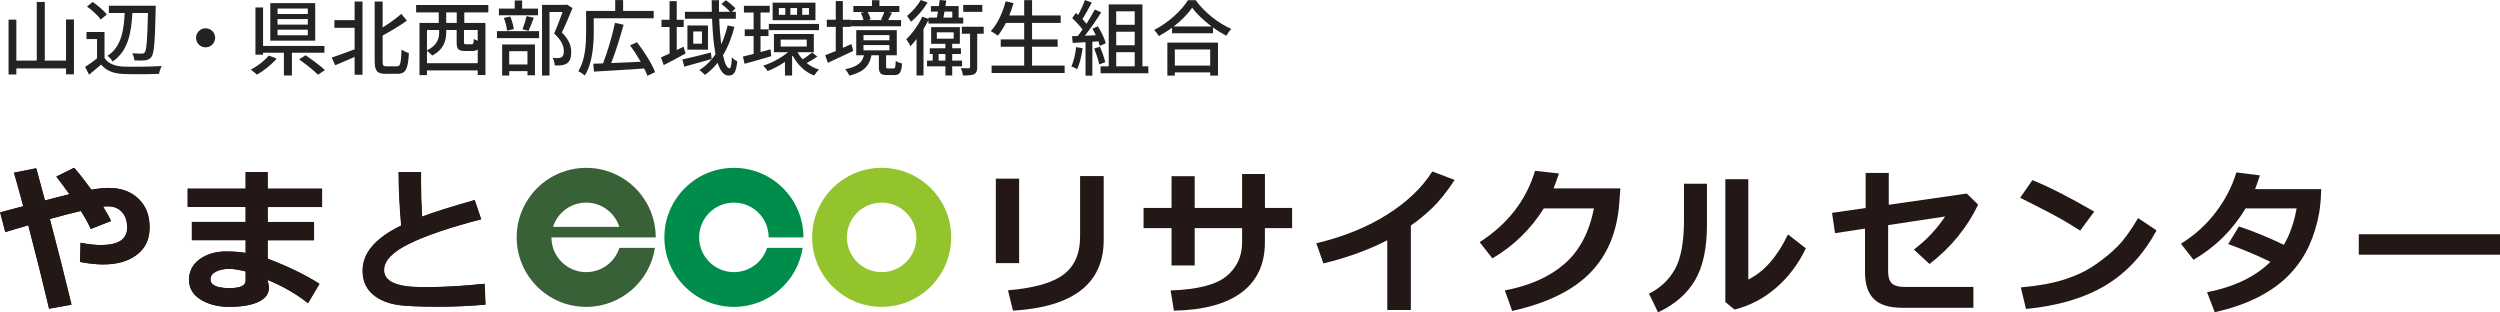
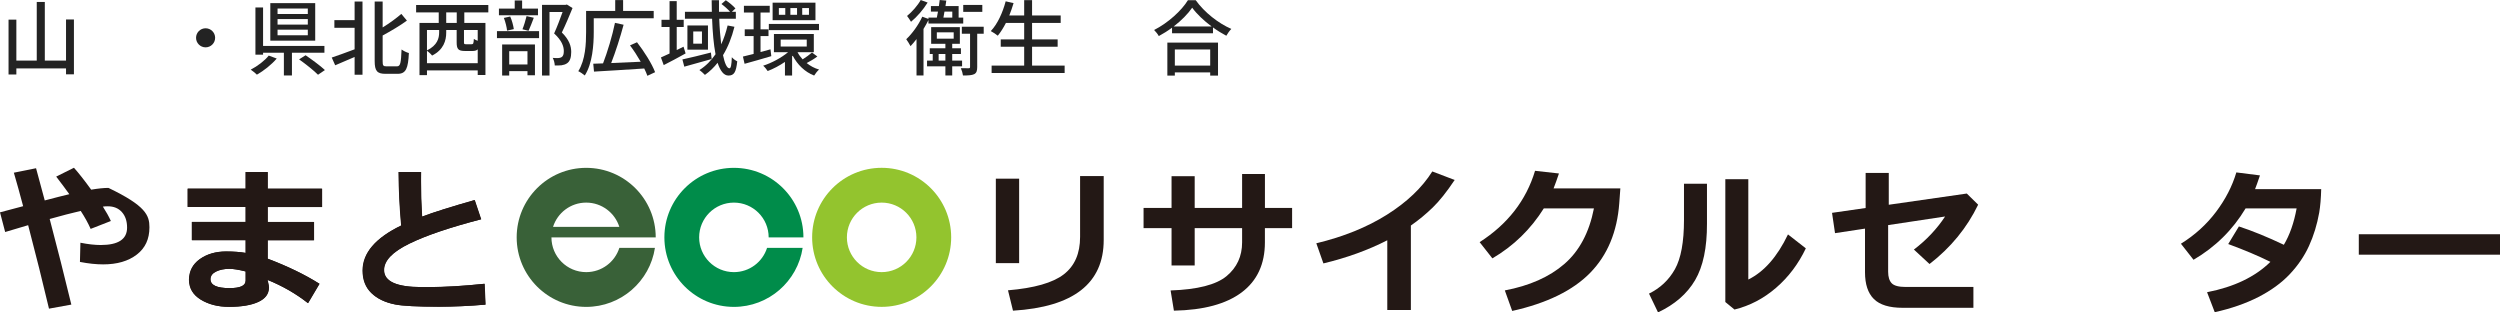
<svg xmlns="http://www.w3.org/2000/svg" width="304" height="38" viewBox="0 0 304 38" fill="none">
  <path d="M147.16 6.017H142.86V7.977H147.16V6.017ZM141.95 9.197V5.177H148.11V9.197H147.16V8.807H142.86V9.197H141.95ZM142.72 3.217H147.33C146.39 2.517 145.53 1.707 144.97 0.937C144.46 1.677 143.66 2.497 142.72 3.217ZM144.45 0.027H145.4C146.47 1.517 148.16 2.837 149.73 3.517C149.5 3.747 149.28 4.067 149.12 4.347C148.59 4.067 148.03 3.727 147.5 3.337V4.047H142.52V3.367C142.01 3.747 141.46 4.087 140.91 4.387C140.8 4.167 140.53 3.837 140.34 3.647C142.05 2.777 143.69 1.277 144.45 0.027Z" fill="#232323" />
-   <path d="M130.86 5.728L131.65 5.868C131.52 6.808 131.29 7.778 130.98 8.418C130.83 8.308 130.46 8.138 130.27 8.068C130.57 7.468 130.76 6.588 130.86 5.728ZM133.57 5.028L132.83 5.078V9.198H132V5.128C131.43 5.158 130.9 5.188 130.44 5.218L130.36 4.398L131.06 4.378C131.25 4.138 131.44 3.878 131.64 3.598C131.33 3.158 130.82 2.618 130.38 2.198L130.83 1.578C130.92 1.658 131.01 1.738 131.1 1.818C131.41 1.268 131.74 0.548 131.92 0.008L132.76 0.308C132.4 0.988 131.98 1.778 131.62 2.318C131.81 2.518 131.98 2.718 132.11 2.898C132.5 2.298 132.86 1.678 133.12 1.158L133.91 1.498C133.34 2.408 132.59 3.508 131.92 4.338L133.25 4.288C133.12 4.008 132.98 3.738 132.83 3.488L133.5 3.198C133.91 3.848 134.32 4.698 134.46 5.248L133.75 5.588C133.71 5.428 133.65 5.238 133.57 5.028ZM133.05 5.908L133.75 5.678C134.02 6.278 134.29 7.058 134.4 7.568L133.66 7.828C133.57 7.308 133.3 6.518 133.05 5.908ZM135.73 6.348V8.068H137.98V6.348H135.73ZM137.98 1.378H135.73V3.018H137.98V1.378ZM137.98 5.508V3.858H135.73V5.508H137.98ZM138.92 8.068H139.64V8.908H133.83V8.068H134.82V0.538H138.92V8.068Z" fill="#232323" />
  <path d="M125.5 7.98H129.46V8.88H120.58V7.98H124.54V5.68H121.69V4.79H124.54V2.79H122.32C122.01 3.39 121.68 3.92 121.33 4.34C121.14 4.18 120.73 3.91 120.48 3.78C121.29 2.93 121.92 1.56 122.29 0.16L123.25 0.38C123.1 0.89 122.92 1.4 122.73 1.88H124.54V0.02H125.5V1.88H128.98V2.79H125.5V4.79H128.61V5.68H125.5V7.98Z" fill="#232323" />
  <path d="M119.449 0.6V1.44H117.129V0.6H119.449ZM111.959 0L112.799 0.31C112.289 1.15 111.499 2.06 110.779 2.65C110.669 2.46 110.439 2.11 110.299 1.94C110.909 1.44 111.609 0.65 111.959 0ZM115.799 1.41H114.849C114.809 1.67 114.769 1.91 114.719 2.14H115.799V1.41ZM112.899 2.86V2.44C112.719 2.8 112.519 3.16 112.299 3.52V9.18H111.449V4.75C111.209 5.07 110.959 5.36 110.719 5.61C110.619 5.41 110.349 4.97 110.199 4.77C110.919 4.09 111.679 3.05 112.149 2.03L112.899 2.3V2.14H113.919C113.959 1.91 114.009 1.67 114.059 1.41H113.199V0.74H114.169C114.209 0.48 114.239 0.23 114.269 0L115.069 0.07C115.039 0.28 114.999 0.51 114.969 0.74H116.569V2.14H117.129V2.86H112.899ZM114.139 7.37H114.959V6.57H114.139V7.37ZM113.919 3.93V4.7H115.969V3.93H113.919ZM116.989 8.07H115.789V9.18H114.959V8.07H112.729V7.37H113.419V6.57H113.059V5.87H114.959V5.33H113.229V3.3H116.719V5.33H115.789V5.87H116.849V6.57H115.789V7.37H116.989V8.07ZM119.619 3.25V4.1H118.829V8.15C118.829 8.6 118.749 8.87 118.459 9.02C118.169 9.16 117.719 9.18 117.099 9.18C117.069 8.93 116.959 8.56 116.839 8.29C117.279 8.3 117.679 8.3 117.799 8.3C117.919 8.29 117.959 8.26 117.959 8.14V4.1H116.959V3.25H119.619Z" fill="#232323" />
-   <path d="M107.53 1.457H105.52C105.68 1.747 105.82 2.107 105.87 2.357L105.56 2.437H107.35L107.13 2.387C107.26 2.127 107.43 1.747 107.53 1.457ZM109.57 2.437V3.197H103.48V2.437H105C104.94 2.167 104.81 1.817 104.67 1.557L105.11 1.457H103.77V0.727H106.03V0.027H106.94V0.727H109.36V1.457H108.04L108.47 1.547C108.29 1.867 108.14 2.187 108 2.437H109.57ZM103.54 5.357L103.75 6.187C102.7 6.697 101.55 7.227 100.67 7.637L100.34 6.717C100.7 6.587 101.15 6.397 101.63 6.197V3.267H100.54V2.397H101.63V0.127H102.49V2.397H103.47V3.267H102.49V5.817L103.54 5.357ZM105 5.477V6.117H108.15V5.477H105ZM105 4.267V4.897H108.15V4.267H105ZM108 8.327H108.66C108.85 8.327 108.89 8.217 108.92 7.397C109.09 7.537 109.46 7.667 109.69 7.727C109.61 8.847 109.38 9.127 108.75 9.127H107.86C107.05 9.127 106.87 8.877 106.87 8.077V6.717H105.97C105.73 7.937 105.12 8.737 103.28 9.197C103.19 8.977 102.94 8.587 102.77 8.417C104.35 8.107 104.85 7.557 105.06 6.717H104.12V3.667H109.05V6.717H107.75V8.067C107.75 8.297 107.78 8.327 108 8.327Z" fill="#232323" />
  <path d="M98.37 1.798V0.978H97.55V1.798H98.37ZM96.92 1.798V0.978H96.11V1.798H96.92ZM95.49 1.798V0.978H94.71V1.798H95.49ZM99.16 0.328V2.458H93.95V0.328H99.16ZM93.49 3.668V2.908H99.59V3.668H93.49ZM93.69 5.998L93.79 6.828C92.67 7.158 91.47 7.508 90.54 7.758L90.34 6.878C90.71 6.788 91.16 6.678 91.64 6.558V4.388H90.56V3.568H91.64V1.528H90.46V0.708H93.6V1.528H92.48V3.568H93.45V4.388H92.48V6.328C92.88 6.218 93.29 6.108 93.69 5.998ZM94.93 4.818V5.658H98.1V4.818H94.93ZM98.74 6.388L99.39 6.868C98.99 7.168 98.49 7.468 98.09 7.668C98.53 8.018 99.04 8.298 99.6 8.458C99.39 8.628 99.14 8.968 99 9.188C97.87 8.748 96.97 7.868 96.4 6.778L96.32 6.848V9.188H95.45V7.528C94.78 7.988 94.03 8.378 93.35 8.638C93.23 8.448 92.98 8.138 92.8 7.988C93.84 7.658 95.01 7.028 95.83 6.348H94.11V4.138H98.96V6.348H96.98C97.14 6.658 97.35 6.948 97.6 7.218C97.98 6.988 98.46 6.628 98.74 6.388Z" fill="#232323" />
  <path d="M83.119 5.677L83.369 6.497C82.469 6.997 81.509 7.517 80.709 7.917L80.369 6.987C80.669 6.857 81.029 6.697 81.419 6.507V3.287H80.439V2.407H81.419V0.137H82.289V2.407H83.139V3.287H82.289V6.087C82.569 5.947 82.839 5.817 83.119 5.677ZM86.449 6.387L86.539 7.177C85.389 7.507 84.149 7.837 83.209 8.107L82.979 7.227C83.859 7.037 85.179 6.717 86.449 6.387ZM85.359 5.307V3.827H84.299V5.307H85.359ZM83.589 3.097H86.089V6.037H83.589V3.097ZM88.479 3.097L89.309 3.257C88.979 4.567 88.519 5.727 87.919 6.707C88.119 7.707 88.399 8.307 88.699 8.307C88.869 8.307 88.959 7.927 88.989 6.957C89.169 7.167 89.449 7.367 89.649 7.457C89.509 8.787 89.259 9.187 88.579 9.187C87.999 9.187 87.579 8.597 87.259 7.637C86.809 8.207 86.299 8.697 85.719 9.107C85.579 8.957 85.239 8.647 85.049 8.517C85.829 8.027 86.469 7.377 87.009 6.597C86.779 5.407 86.649 3.897 86.589 2.277H83.289V1.437H86.559C86.549 0.967 86.539 0.497 86.539 0.027H87.429C87.419 0.507 87.429 0.977 87.429 1.437H88.779C88.529 1.147 88.099 0.757 87.729 0.487L88.259 0.027C88.669 0.307 89.179 0.727 89.429 1.027L88.989 1.437H89.479V2.277H87.459C87.499 3.427 87.589 4.487 87.699 5.387C88.029 4.687 88.279 3.927 88.479 3.097Z" fill="#232323" />
  <path d="M72.2 2.218V3.898C72.2 5.438 72.05 7.718 71.11 9.178C70.95 9.038 70.54 8.748 70.32 8.658C71.19 7.278 71.27 5.298 71.27 3.898V1.328H74.81V0.008H75.77V1.328H79.49V2.218H72.2ZM79.66 8.778L78.72 9.218C78.63 8.958 78.5 8.648 78.34 8.328C76.13 8.478 73.81 8.618 72.23 8.708L72.14 7.748C72.49 7.738 72.89 7.718 73.33 7.708C73.86 6.338 74.47 4.318 74.78 2.778L75.83 3.008C75.42 4.538 74.84 6.348 74.32 7.668C75.42 7.618 76.67 7.568 77.91 7.508C77.52 6.828 77.06 6.118 76.61 5.518L77.46 5.138C78.33 6.258 79.28 7.758 79.66 8.778Z" fill="#232323" />
  <path d="M65.42 1.049V1.859H60.67V1.049H62.59V0.059H63.49V1.049H65.42ZM64.27 3.749L63.53 3.559C63.71 3.129 63.92 2.429 64.03 1.959L64.91 2.159C64.69 2.719 64.47 3.339 64.27 3.749ZM62.48 3.539L61.66 3.729C61.62 3.309 61.46 2.659 61.27 2.179L62.04 2.009C62.26 2.479 62.42 3.129 62.48 3.539ZM64.14 6.229H61.92V7.839H64.14V6.229ZM61.06 9.189V5.409H65.05V9.149H64.14V8.649H61.92V9.189H61.06ZM60.43 4.639V3.789H65.55V4.639H60.43ZM68.93 0.549L69.62 0.979C69.23 1.929 68.75 3.079 68.32 3.949C69.24 4.859 69.46 5.639 69.46 6.319C69.46 6.989 69.31 7.459 68.95 7.699C68.76 7.829 68.54 7.899 68.28 7.939C68.05 7.969 67.74 7.959 67.46 7.959C67.45 7.689 67.36 7.299 67.21 7.039C67.47 7.059 67.71 7.069 67.89 7.059C68.05 7.049 68.18 7.019 68.29 6.949C68.49 6.829 68.56 6.569 68.56 6.209C68.56 5.629 68.3 4.899 67.38 4.069C67.74 3.289 68.13 2.239 68.41 1.459H66.82V9.189H65.91V0.589H68.78L68.93 0.549Z" fill="#232323" />
  <path d="M55.54 2.789V1.509H54.26V2.789H55.54ZM58.09 4.959V3.649H56.42V5.129C56.42 5.359 56.45 5.379 56.68 5.379H57.35C57.55 5.379 57.59 5.299 57.62 4.729C57.72 4.809 57.91 4.899 58.09 4.959ZM51.92 7.689H58.09V5.999C57.94 6.149 57.74 6.199 57.46 6.199H56.54C55.71 6.199 55.53 5.959 55.53 5.129V3.649H54.26V3.969C54.26 4.919 53.95 6.049 52.54 6.759C52.43 6.599 52.12 6.309 51.92 6.179V7.689ZM53.4 3.649H51.92V6.129C53.18 5.509 53.4 4.659 53.4 3.939V3.649ZM59.38 1.509H56.46V2.789H59.03V9.119H58.09V8.559H51.92V9.139H51.01V2.789H53.35V1.509H50.6V0.609H59.38V1.509Z" fill="#232323" />
  <path d="M43.12 2.447V0.188H44.08V9.088H43.12V6.928C42.29 7.287 41.44 7.657 40.76 7.938L40.34 6.997C41.03 6.768 42.08 6.388 43.12 5.997V3.377H40.66V2.447H43.12ZM47 8.068H48.27C48.7 8.068 48.76 7.638 48.83 6.018C49.07 6.197 49.46 6.388 49.72 6.447C49.63 8.297 49.38 8.977 48.35 8.977H46.87C45.86 8.977 45.56 8.627 45.56 7.418V0.188H46.53V3.337C47.38 2.817 48.22 2.197 48.8 1.688L49.48 2.507C48.63 3.127 47.54 3.768 46.53 4.317V7.438C46.53 7.978 46.6 8.068 47 8.068Z" fill="#232323" />
  <path d="M37.43 1.699V1.039H33.75V1.699H37.43ZM37.43 2.989V2.319H33.75V2.989H37.43ZM37.43 4.289V3.609H33.75V4.289H37.43ZM38.33 0.379V4.949H32.87V0.379H38.33ZM32.68 6.759L33.65 7.119C33.02 7.859 32.07 8.609 31.24 9.079C31.05 8.899 30.71 8.609 30.49 8.469C31.31 8.049 32.22 7.349 32.68 6.759ZM39.45 6.409H35.5V9.179H34.52V6.409H31.99V6.649H31.06V0.909H31.99V5.589H39.45V6.409ZM36.37 7.219L37.16 6.719C37.92 7.239 38.97 8.009 39.51 8.519L38.67 9.089C38.18 8.589 37.16 7.779 36.37 7.219Z" fill="#232323" />
  <path d="M23.84 4.598C23.84 3.958 24.36 3.438 25 3.438C25.64 3.438 26.16 3.958 26.16 4.598C26.16 5.237 25.64 5.758 25 5.758C24.36 5.758 23.84 5.237 23.84 4.598Z" fill="#232323" />
-   <path d="M17.99 1.578H16.1C15.97 3.888 15.61 6.198 13.7 7.478C13.57 7.248 13.29 6.948 13.07 6.788C14.79 5.678 15.06 3.618 15.16 1.578H13.24V0.698H18.94C18.94 0.698 18.94 1.008 18.93 1.128C18.84 5.118 18.74 6.478 18.43 6.898C18.21 7.188 17.99 7.288 17.67 7.328C17.36 7.378 16.85 7.368 16.35 7.348C16.33 7.098 16.22 6.718 16.08 6.478C16.58 6.518 17.03 6.518 17.23 6.518C17.4 6.518 17.51 6.488 17.6 6.368C17.82 6.098 17.92 4.848 17.99 1.578ZM12.98 1.768L12.25 2.378C11.93 1.908 11.21 1.238 10.58 0.798L11.27 0.238C11.89 0.668 12.64 1.288 12.98 1.768ZM12.71 3.888V7.048C13.15 7.738 13.97 8.058 15.07 8.098C16.18 8.138 18.4 8.108 19.65 8.028C19.54 8.248 19.39 8.688 19.34 8.978C18.21 9.028 16.2 9.048 15.06 8.998C13.79 8.948 12.93 8.618 12.3 7.848C11.83 8.258 11.35 8.658 10.83 9.088L10.35 8.128C10.8 7.848 11.33 7.478 11.8 7.098V4.748H10.52V3.888H12.71Z" fill="#232323" />
  <path d="M8.029 2.368H8.989V9.038H8.029V8.318H1.989V9.058H1.039V2.388H1.989V7.368H4.469V0.238H5.449V7.368H8.029V2.368Z" fill="#232323" />
-   <path d="M8.676 37.038L5.957 37.532C5.203 34.343 4.361 30.958 3.423 27.382L0.628 28.213L0 25.82L2.814 25.073C2.416 23.565 2.037 22.206 1.685 21L4.384 20.456L5.441 24.373C6.643 24.055 7.642 23.802 8.431 23.614C8.021 23.04 7.485 22.328 6.834 21.474L8.994 20.398C9.587 21.065 10.284 21.953 11.088 23.063C11.934 22.922 12.635 22.849 13.19 22.849C14.691 22.849 15.897 23.285 16.808 24.154C17.719 25.023 18.171 26.184 18.171 27.635C18.171 29.086 17.658 30.169 16.628 30.962C15.598 31.754 14.239 32.149 12.543 32.149C11.681 32.149 10.743 32.049 9.721 31.85L9.778 29.515C10.713 29.702 11.536 29.794 12.248 29.794C14.384 29.794 15.453 29.09 15.453 27.681C15.453 26.888 15.242 26.26 14.821 25.789C14.4 25.318 13.825 25.085 13.098 25.085C12.899 25.085 12.704 25.096 12.508 25.123C12.906 25.739 13.232 26.321 13.481 26.873L11.023 27.834C10.724 27.156 10.322 26.425 9.817 25.648C8.714 25.904 7.454 26.23 6.042 26.628C6.976 30.173 7.856 33.646 8.676 37.042V37.038Z" fill="#231815" />
+   <path d="M8.676 37.038L5.957 37.532C5.203 34.343 4.361 30.958 3.423 27.382L0.628 28.213L0 25.82L2.814 25.073C2.416 23.565 2.037 22.206 1.685 21L4.384 20.456L5.441 24.373C6.643 24.055 7.642 23.802 8.431 23.614C8.021 23.04 7.485 22.328 6.834 21.474L8.994 20.398C9.587 21.065 10.284 21.953 11.088 23.063C11.934 22.922 12.635 22.849 13.19 22.849C17.719 25.023 18.171 26.184 18.171 27.635C18.171 29.086 17.658 30.169 16.628 30.962C15.598 31.754 14.239 32.149 12.543 32.149C11.681 32.149 10.743 32.049 9.721 31.85L9.778 29.515C10.713 29.702 11.536 29.794 12.248 29.794C14.384 29.794 15.453 29.09 15.453 27.681C15.453 26.888 15.242 26.26 14.821 25.789C14.4 25.318 13.825 25.085 13.098 25.085C12.899 25.085 12.704 25.096 12.508 25.123C12.906 25.739 13.232 26.321 13.481 26.873L11.023 27.834C10.724 27.156 10.322 26.425 9.817 25.648C8.714 25.904 7.454 26.23 6.042 26.628C6.976 30.173 7.856 33.646 8.676 37.042V37.038Z" fill="#231815" />
  <path d="M38.828 34.506L37.434 36.861C35.987 35.72 34.348 34.778 32.507 34.027L32.599 34.429C32.648 34.629 32.675 34.812 32.675 34.981C32.667 35.743 32.239 36.321 31.381 36.715C30.523 37.109 29.34 37.309 27.824 37.309C26.492 37.309 25.347 37.014 24.397 36.432C23.448 35.846 22.973 35.042 22.973 34.02C22.973 32.997 23.41 32.128 24.283 31.508C25.155 30.888 26.22 30.578 27.48 30.578C28.383 30.578 29.176 30.635 29.853 30.754V29.203H23.318V26.986H29.853V25.164H22.805V22.939H29.853V20.914H32.526V22.943H39.134V25.168H32.526V26.99H38.154V29.207H32.526V31.451C34.961 32.373 37.063 33.392 38.828 34.506ZM29.853 34.135V33.005C29.007 32.794 28.345 32.687 27.87 32.687C27.242 32.687 26.698 32.798 26.247 33.02C25.795 33.242 25.569 33.553 25.569 33.951C25.569 34.674 26.346 35.034 27.897 35.034C29.199 35.034 29.849 34.736 29.849 34.138L29.853 34.135Z" fill="#231815" />
  <path d="M59.016 37.041C57.048 37.209 55.153 37.293 53.334 37.293C50.704 37.293 48.943 37.201 48.043 37.021C46.81 36.78 45.841 36.313 45.137 35.624C44.432 34.935 44.08 34.027 44.08 32.898C44.08 30.762 45.642 28.935 48.774 27.419C48.575 25.267 48.468 23.1 48.456 20.914H51.175L51.167 21.756V22.036C51.167 23.418 51.209 24.858 51.297 26.343C52.737 25.799 54.869 25.13 57.699 24.325L58.484 26.661C54.67 27.653 51.749 28.644 49.72 29.64C47.691 30.635 46.676 31.7 46.676 32.833C46.676 34.215 48.2 34.908 51.247 34.908H52.117C54.081 34.908 56.343 34.774 58.901 34.506L59.012 37.041H59.016Z" fill="#231815" />
  <path d="M107.21 20.406C102.539 20.406 98.756 24.193 98.756 28.86C98.756 33.527 102.542 37.314 107.21 37.314C111.877 37.314 115.663 33.527 115.663 28.86C115.663 24.193 111.877 20.406 107.21 20.406ZM107.21 33.091C104.874 33.091 102.983 31.199 102.983 28.864C102.983 26.528 104.874 24.637 107.21 24.637C109.545 24.637 111.436 26.528 111.436 28.864C111.436 31.199 109.545 33.091 107.21 33.091Z" fill="#93C42E" />
  <path d="M93.274 30.143C92.731 31.854 91.134 33.091 89.243 33.091C86.907 33.091 85.016 31.199 85.016 28.864C85.016 26.528 86.907 24.637 89.243 24.637C91.578 24.637 93.47 26.528 93.47 28.864H97.697C97.697 24.193 93.91 20.41 89.243 20.41C84.576 20.41 80.789 24.197 80.789 28.864C80.789 33.531 84.576 37.318 89.243 37.318C93.477 37.318 96.984 34.205 97.601 30.143H93.274Z" fill="#008C4A" />
  <path d="M71.282 33.091C68.946 33.091 67.055 31.199 67.055 28.864H75.509H79.736C79.736 24.193 75.949 20.41 71.282 20.41C66.615 20.41 62.828 24.197 62.828 28.864C62.828 33.531 66.615 37.318 71.282 37.318C75.516 37.318 79.023 34.205 79.64 30.143H75.314C74.77 31.854 73.173 33.091 71.282 33.091ZM71.282 24.637C73.169 24.637 74.77 25.878 75.31 27.585H67.25C67.794 25.874 69.391 24.637 71.278 24.637H71.282Z" fill="#396138" />
-   <path d="M8.711 37.046L5.993 37.54C5.238 34.35 4.396 30.966 3.458 27.39L0.663 28.221L0.039 25.828L2.853 25.081C2.455 23.573 2.076 22.213 1.724 21.007L4.423 20.464L5.48 24.38C6.682 24.063 7.681 23.81 8.47 23.622C8.06 23.048 7.524 22.336 6.873 21.482L9.029 20.406C9.622 21.072 10.319 21.961 11.123 23.071C11.969 22.929 12.67 22.857 13.225 22.857C14.726 22.857 15.932 23.293 16.843 24.162C17.754 25.031 18.206 26.191 18.206 27.642C18.206 29.094 17.693 30.177 16.663 30.97C15.633 31.762 14.274 32.157 12.578 32.157C11.716 32.157 10.778 32.057 9.756 31.858L9.814 29.522C10.748 29.71 11.571 29.802 12.283 29.802C14.42 29.802 15.488 29.097 15.488 27.688C15.488 26.896 15.277 26.268 14.856 25.797C14.435 25.326 13.861 25.093 13.133 25.093C12.934 25.093 12.739 25.104 12.543 25.131C12.942 25.747 13.267 26.329 13.516 26.881L11.058 27.842C10.759 27.164 10.357 26.433 9.852 25.655C8.749 25.912 7.49 26.237 6.077 26.636C7.011 30.181 7.892 33.654 8.711 37.05V37.046Z" fill="#231815" />
  <path d="M38.867 34.51L37.473 36.865C36.026 35.724 34.383 34.782 32.546 34.031L32.638 34.433C32.687 34.632 32.714 34.816 32.714 34.985C32.706 35.747 32.278 36.325 31.42 36.719C30.562 37.113 29.379 37.312 27.863 37.312C26.531 37.312 25.386 37.018 24.436 36.436C23.487 35.854 23.012 35.046 23.012 34.024C23.012 33.001 23.449 32.132 24.322 31.512C25.195 30.892 26.259 30.582 27.519 30.582C28.422 30.582 29.215 30.639 29.892 30.758V29.207H23.357V26.99H29.892V25.168H22.844V22.943H29.892V20.922H32.565V22.951H39.173V25.176H32.565V26.998H38.193V29.215H32.565V31.459C35 32.381 37.102 33.4 38.867 34.514V34.51ZM29.892 34.139V33.009C29.046 32.798 28.384 32.691 27.909 32.691C27.281 32.691 26.738 32.802 26.286 33.024C25.834 33.246 25.608 33.557 25.608 33.955C25.608 34.678 26.385 35.038 27.936 35.038C29.238 35.038 29.889 34.74 29.889 34.142L29.892 34.139Z" fill="#231815" />
  <path d="M59.055 37.044C57.087 37.213 55.192 37.297 53.373 37.297C50.743 37.297 48.982 37.205 48.082 37.025C46.849 36.784 45.88 36.317 45.176 35.628C44.471 34.939 44.119 34.031 44.119 32.902C44.119 30.765 45.681 28.939 48.813 27.423C48.614 25.271 48.507 23.104 48.495 20.918H51.214L51.206 21.76V22.04C51.206 23.422 51.248 24.861 51.336 26.347C52.776 25.803 54.908 25.133 57.738 24.329L58.523 26.665C54.709 27.657 51.788 28.648 49.759 29.644C47.73 30.639 46.715 31.703 46.715 32.837C46.715 34.219 48.239 34.912 51.286 34.912H52.156C54.12 34.912 56.382 34.778 58.94 34.51L59.051 37.044H59.055Z" fill="#231815" />
  <path d="M123.927 31.993H121.094V21.728H123.927V31.993ZM134.211 29.179C134.211 34.462 130.535 37.33 123.18 37.778L122.572 35.301C125.761 35.033 128.02 34.389 129.348 33.367C130.677 32.345 131.339 30.829 131.339 28.815V21.41H134.211V29.179Z" fill="#231815" />
  <path d="M153.812 25.287H157.12V27.738H153.812V29.468C153.812 32.11 152.871 34.139 150.991 35.552C149.107 36.965 146.362 37.708 142.747 37.777L142.345 35.319C145.611 35.208 147.874 34.629 149.141 33.584C150.405 32.539 151.04 31.168 151.04 29.468V27.738H145.274V32.282H142.46V27.738H139.057V25.287H142.46V21.428H145.274V25.287H151.04V21.156H153.816V25.287H153.812Z" fill="#231815" />
  <path d="M171.566 37.694H168.694V29.217C166.37 30.408 163.782 31.346 160.926 32.031L160.064 29.581C163.353 28.796 166.213 27.64 168.645 26.112C171.076 24.584 172.917 22.831 174.169 20.848L176.888 21.885C175.927 23.325 175.038 24.443 174.215 25.239C173.392 26.035 172.508 26.767 171.562 27.425V37.69L171.566 37.694Z" fill="#231815" />
  <path d="M197.034 22.914L196.904 24.698C196.647 28.193 195.472 31.019 193.37 33.171C191.268 35.322 188.106 36.869 183.883 37.811L182.987 35.315C185.988 34.748 188.404 33.676 190.227 32.099C192.049 30.521 193.248 28.27 193.822 25.341H187.727C186.13 27.883 184.047 29.909 181.474 31.417L179.924 29.445C183.331 27.259 185.579 24.369 186.662 20.77L189.568 21.095C189.331 21.807 189.113 22.408 188.914 22.91H197.038L197.034 22.914Z" fill="#231815" />
  <path d="M207.568 27.188C207.58 30.117 207.097 32.41 206.121 34.072C205.141 35.733 203.64 37.035 201.615 37.984L200.52 35.703C201.883 35.036 202.935 34.045 203.671 32.735C204.406 31.422 204.773 29.427 204.773 26.747V22.344H207.568V27.188ZM219.59 30.197C218.687 32.092 217.481 33.693 215.968 34.998C214.456 36.304 212.771 37.184 210.914 37.64L209.8 36.725V21.793H212.595V33.991C214.51 33.049 216.118 31.223 217.419 28.505L219.586 30.197H219.59Z" fill="#231815" />
  <path d="M240.544 24.887C239.181 27.708 237.206 30.117 234.629 32.104L232.73 30.346C234.258 29.186 235.521 27.846 236.524 26.326L229.598 27.372V33.046C229.598 33.681 229.744 34.148 230.035 34.447C230.326 34.746 230.892 34.895 231.742 34.895H239.966V37.429H231.367C229.747 37.429 228.58 37.073 227.86 36.358C227.14 35.642 226.784 34.558 226.784 33.099V27.8L223.139 28.352L222.775 25.882L226.861 25.293V21.027H229.675V24.898L239.162 23.535L240.544 24.89V24.887Z" fill="#231815" />
-   <path d="M254.657 25.731L252.946 28.047C252.023 27.454 251.208 26.956 250.492 26.55C249.78 26.145 248.164 25.31 245.656 24.047L247.134 21.906C249.091 22.683 251.598 23.958 254.657 25.731ZM262.238 28.013C260.657 30.934 258.59 33.163 256.04 34.698C253.49 36.233 250.266 37.187 246.365 37.569L245.729 34.951C247.862 34.759 249.638 34.434 251.059 33.978C252.479 33.523 253.723 32.925 254.791 32.186C255.86 31.447 256.771 30.697 257.521 29.935C258.272 29.173 259.095 28.032 259.995 26.52L262.238 28.017V28.013Z" fill="#231815" />
  <path d="M282.258 22.998C282.231 24.101 282.151 25.05 282.017 25.85C281.756 27.317 281.339 28.668 280.772 29.909C280.206 31.149 279.421 32.298 278.422 33.355C277.422 34.411 276.155 35.33 274.624 36.115C273.092 36.9 271.319 37.516 269.313 37.964L268.379 35.533C271.649 34.898 274.218 33.669 276.082 31.842C274.581 31.099 272.87 30.38 270.952 29.675L272.25 27.535C273.908 28.079 275.73 28.821 277.717 29.767C278.429 28.576 278.946 27.102 279.268 25.345H273.061C271.503 27.948 269.394 30.031 266.733 31.59L265.201 29.637C266.882 28.595 268.302 27.309 269.459 25.777C270.615 24.246 271.442 22.642 271.94 20.965L274.811 21.329C274.551 22.102 274.348 22.661 274.214 23.002H282.262L282.258 22.998Z" fill="#231815" />
  <path d="M304.002 30.969H286.83V28.484H304.002V30.969Z" fill="#231815" />
</svg>